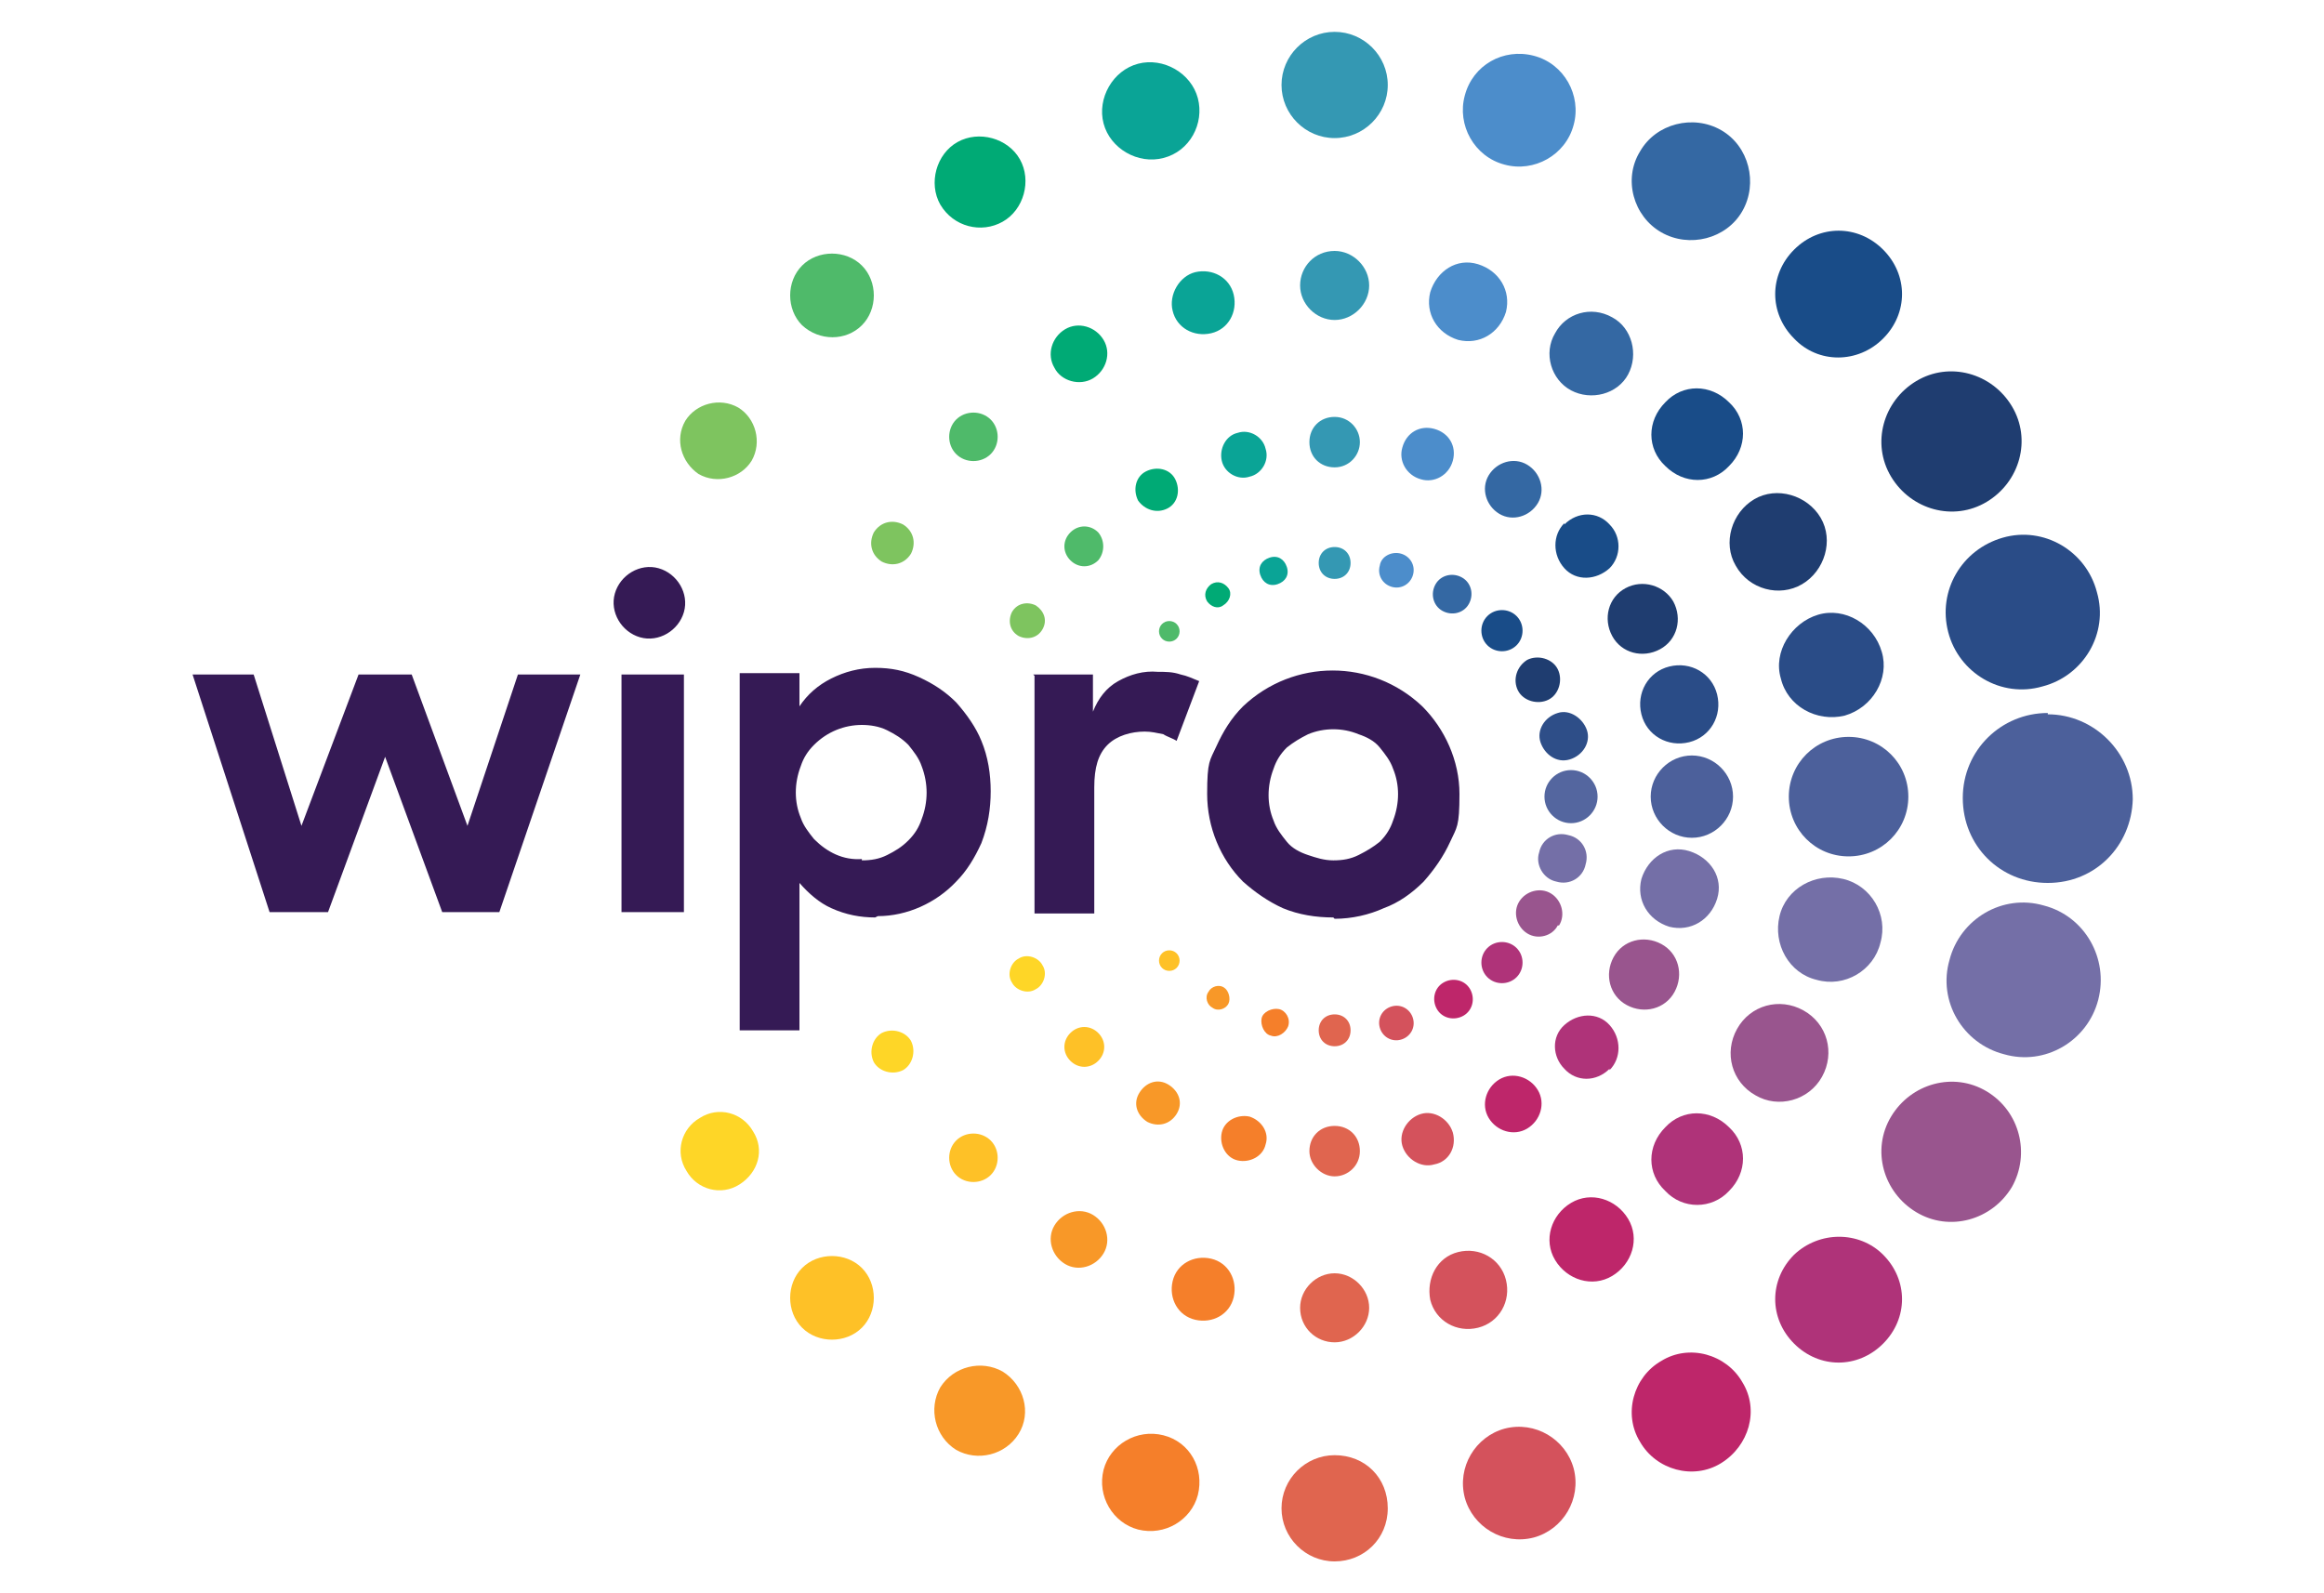
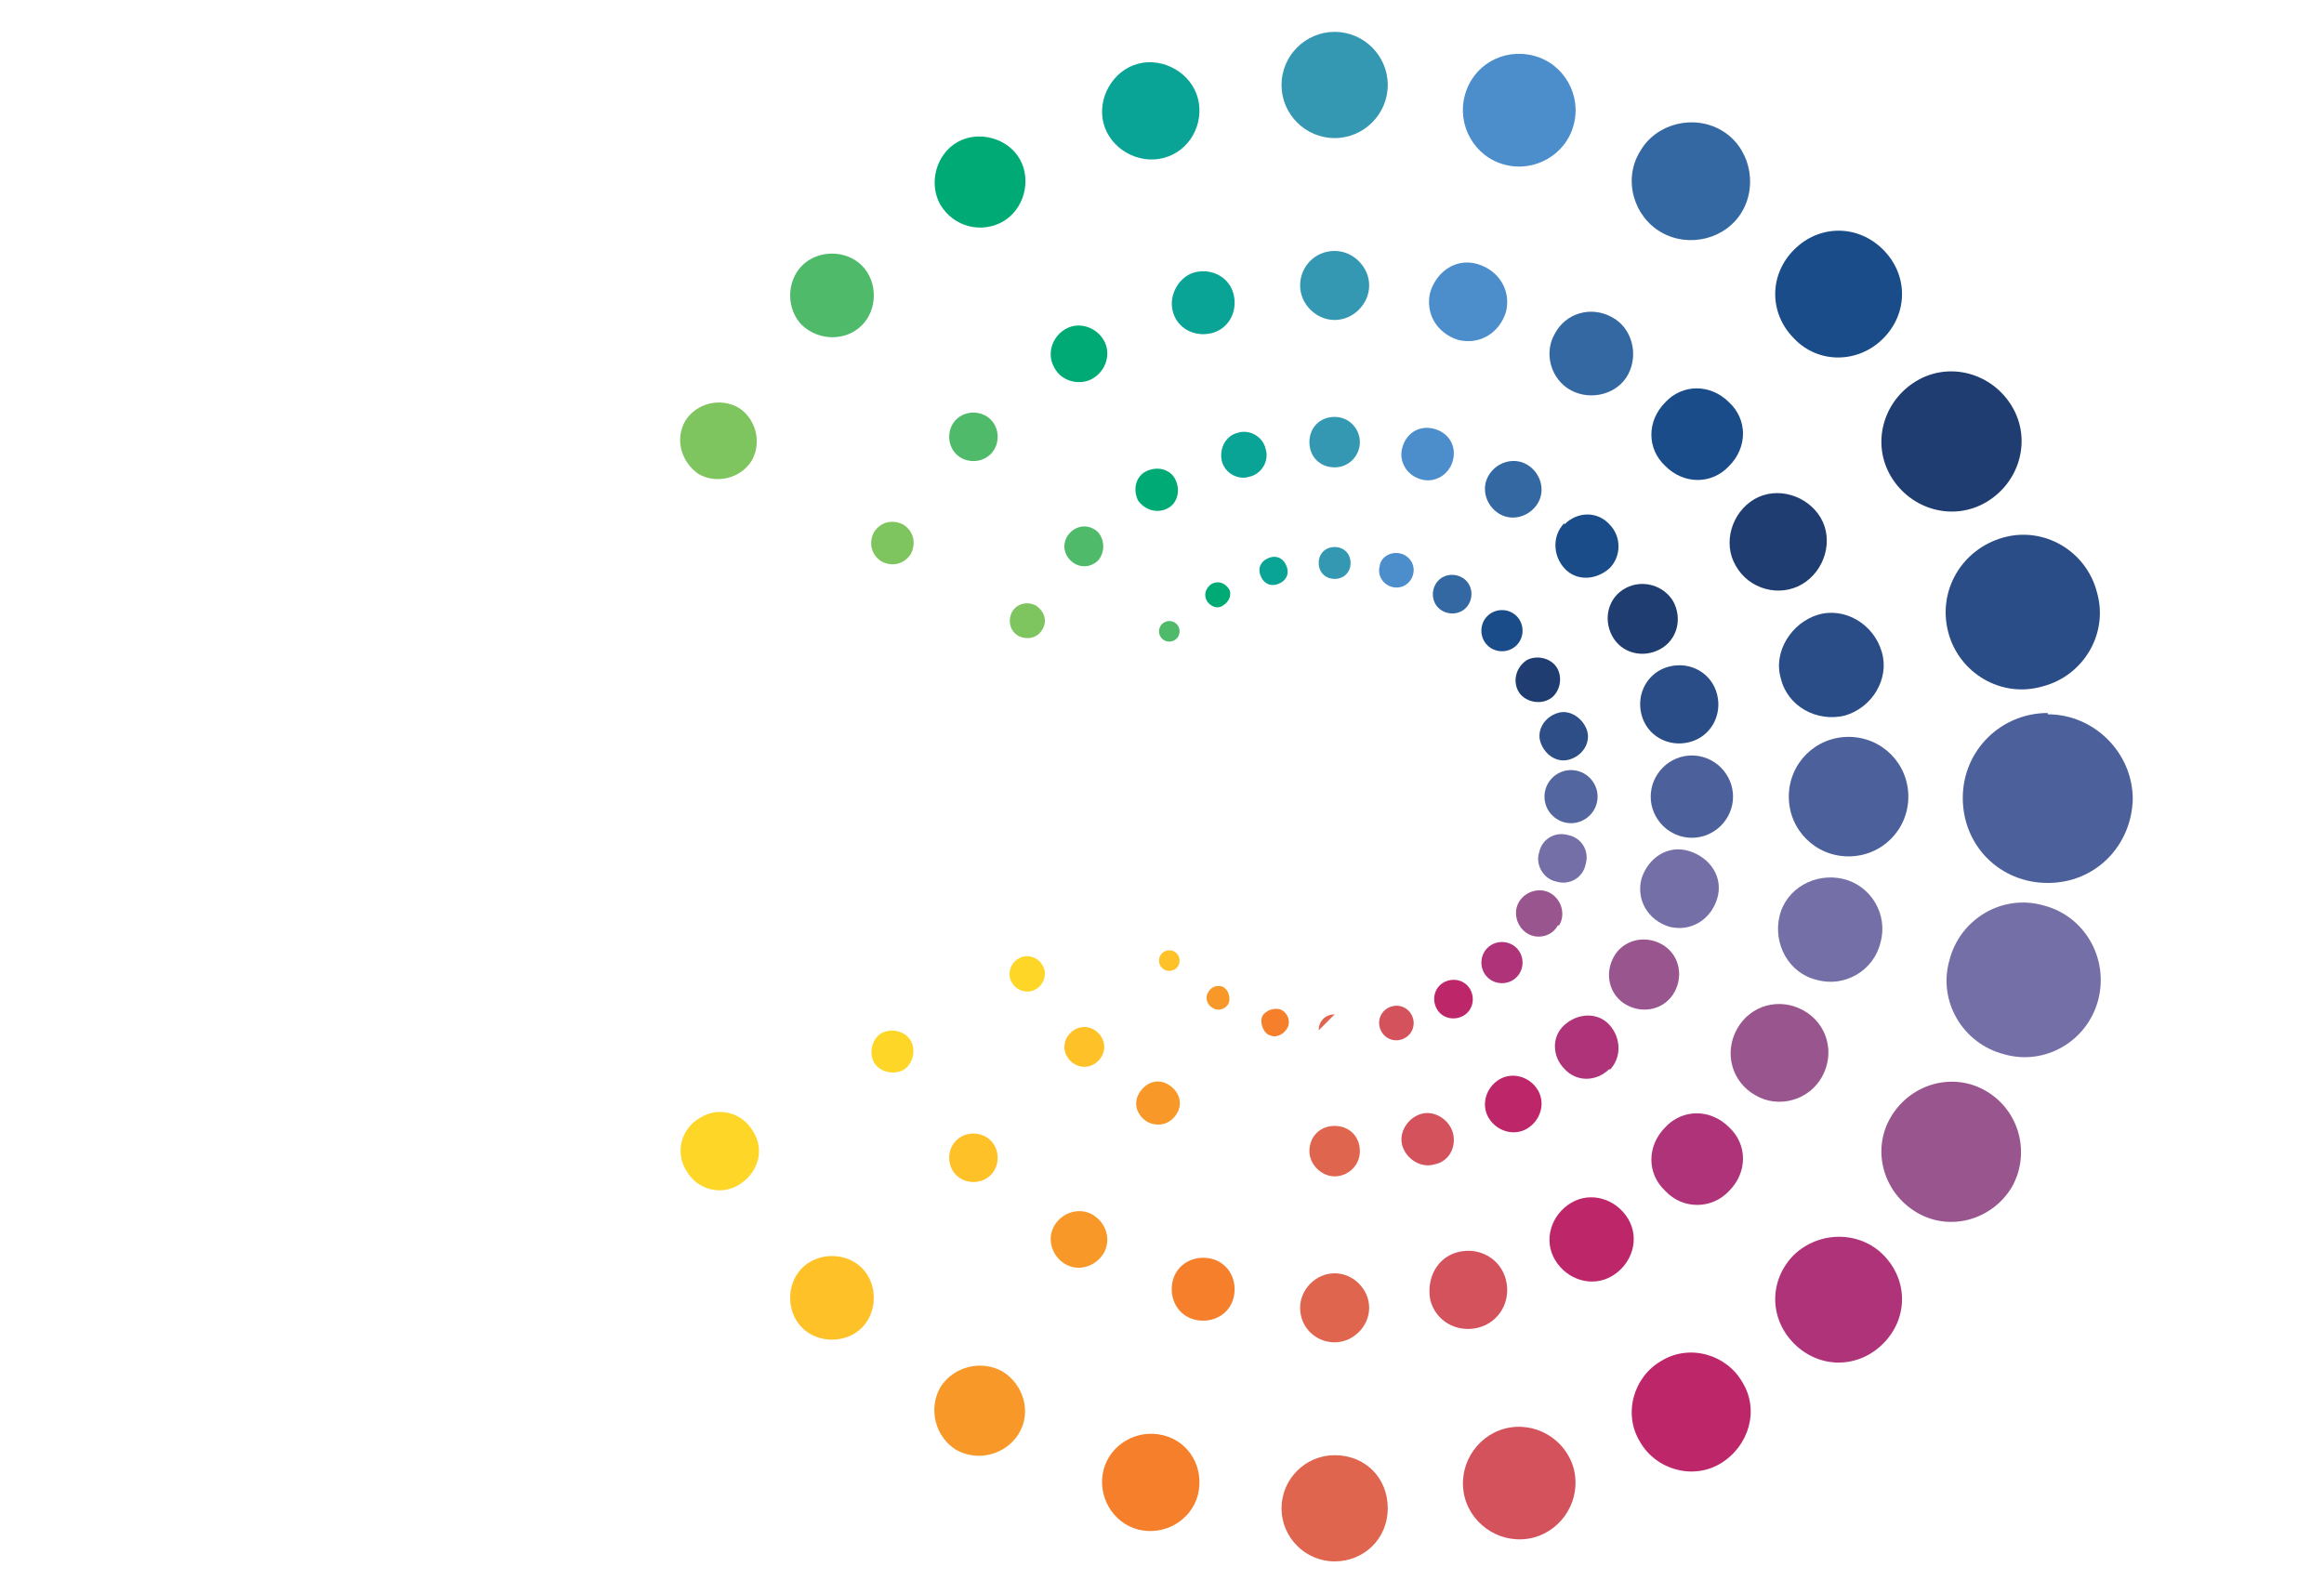
<svg xmlns="http://www.w3.org/2000/svg" id="Layer_1" viewBox="0 0 175 120">
  <defs>
    <style>      .st0 {        fill: #3468a3;      }      .st1 {        fill: #4c8dcb;      }      .st2 {        fill: #fed627;      }      .st3 {        fill: #7ec45f;      }      .st4 {        fill: #2e4e88;      }      .st5 {        fill: #e0654f;      }      .st6 {        fill: #2a4c87;      }      .st7 {        fill: #f57f2a;      }      .st8 {        fill: #194c88;      }      .st9 {        fill: #351a55;      }      .st10 {        fill: #1f3d70;      }      .st11 {        fill: #4c609b;      }      .st12 {        fill: #af3379;      }      .st13 {        fill: #4fba6a;      }      .st14 {        fill: #746fa7;      }      .st15 {        fill: #99558e;      }      .st16 {        fill: #00aa75;      }      .st17 {        fill: #0aa496;      }      .st18 {        fill: #54669f;      }      .st19 {        fill: #f89828;      }      .st20 {        fill: #3498b3;      }      .st21 {        fill: #be266a;      }      .st22 {        fill: #fec127;      }      .st23 {        fill: #d4525c;      }    </style>
  </defs>
  <path id="path999" class="st6" d="M146.7,47.6c.8,3.1,4,5,7.1,4.1,3.1-.8,5-4,4.1-7.1-.8-3.1-4-5-7.1-4.1-3.1.9-4.9,4-4.1,7.1Z" />
  <path id="path1001" class="st6" d="M138.9,53.9c2.1-.6,3.4-2.8,2.8-4.8-.6-2.1-2.8-3.4-4.8-2.8s-3.4,2.8-2.8,4.8c.5,2.1,2.7,3.3,4.8,2.8Z" />
  <path id="path1003" class="st6" d="M127.2,55.9c1.6-.4,2.5-2,2.1-3.6s-2-2.5-3.6-2.1-2.5,2-2.1,3.6c.4,1.6,2,2.5,3.6,2.1Z" />
  <path id="path1005" class="st4" d="M118.2,57.2c1-.3,1.6-1.3,1.3-2.2s-1.3-1.6-2.2-1.3c-1,.3-1.6,1.3-1.3,2.2s1.2,1.6,2.2,1.3Z" />
  <path id="path1007" class="st10" d="M142.4,35.9c1.5,2.5,4.7,3.4,7.2,1.9,2.5-1.5,3.4-4.7,1.9-7.2s-4.7-3.4-7.2-1.9c-2.5,1.5-3.4,4.7-1.9,7.2Z" />
  <path id="path1009" class="st10" d="M130.7,42.6c1,1.8,3.3,2.4,5,1.4s2.4-3.3,1.4-5-3.3-2.4-5-1.4c-1.7,1-2.4,3.3-1.4,5Z" />
  <path id="path1011" class="st10" d="M122.4,44.3c-1.3.7-1.7,2.3-1,3.6s2.3,1.7,3.6,1,1.7-2.3,1-3.6c-.7-1.2-2.3-1.7-3.6-1Z" />
  <path id="path1013" class="st10" d="M115,49.7c-.8.5-1.1,1.5-.7,2.3s1.5,1.1,2.3.7,1.1-1.5.7-2.3-1.5-1.1-2.3-.7Z" />
  <path id="path1015" class="st8" d="M141.8,25.5c1.9-1.9,1.9-4.8,0-6.7s-4.8-1.9-6.7,0c-1.9,1.9-1.9,4.8,0,6.7,1.8,1.9,4.8,1.9,6.7,0Z" />
  <path id="path1017" class="st8" d="M130.2,30.3c-1.4-1.4-3.5-1.4-4.8,0-1.4,1.4-1.4,3.5,0,4.8,1.4,1.4,3.5,1.4,4.8,0,1.4-1.4,1.4-3.5,0-4.8Z" />
  <path id="path1019" class="st8" d="M117.8,39.4c-.9.9-.9,2.4,0,3.4s2.4.9,3.4,0c.9-.9.9-2.4,0-3.3-.9-1-2.4-1-3.4,0Z" />
  <path id="path1021" class="st8" d="M112,48.6c.6.6,1.6.6,2.2,0,.6-.6.6-1.6,0-2.2s-1.6-.6-2.2,0-.6,1.6,0,2.2h0Z" />
  <path id="path1023" class="st0" d="M125.1,17.5c2.1,1.2,4.9.5,6.1-1.6,1.2-2.1.5-4.9-1.6-6.1s-4.9-.5-6.1,1.6c-1.3,2.1-.5,4.9,1.6,6.1,0,0,0,0,0,0Z" />
  <path id="path1025" class="st0" d="M117.1,25.1c-.9,1.5-.3,3.5,1.2,4.3s3.5.3,4.3-1.2.3-3.5-1.2-4.3c-1.6-.9-3.5-.3-4.3,1.2Z" />
  <path id="path1027" class="st0" d="M115,35c-1-.6-2.3-.2-2.9.8s-.2,2.3.8,2.9,2.3.2,2.9-.8.2-2.3-.8-2.9Z" />
  <path id="path1029" class="st0" d="M110.1,43.5c-.7-.4-1.6-.2-2,.5s-.2,1.6.5,2,1.6.2,2-.5.2-1.6-.5-2Z" />
  <path id="path1031" class="st1" d="M113.3,12.4c2.2.6,4.6-.7,5.2-3,.6-2.2-.7-4.6-3-5.2s-4.6.7-5.2,3c-.6,2.2.7,4.6,3,5.2h0Z" />
  <path id="path1033" class="st1" d="M109.8,25.6c1.6.4,3.1-.5,3.6-2.1.4-1.6-.5-3.1-2.1-3.6s-3.1.5-3.6,2.1c-.4,1.6.5,3.1,2.1,3.6Z" />
  <path id="path1035" class="st1" d="M107,36.1c1,.3,2.1-.3,2.4-1.4s-.3-2.1-1.4-2.4-2.1.3-2.4,1.4c-.3,1,.3,2.1,1.4,2.4Z" />
  <path id="path1037" class="st1" d="M103.9,42.6c-.2.7.2,1.4.9,1.6s1.4-.2,1.6-.9-.2-1.4-.9-1.6c-.7-.2-1.5.2-1.6.9Z" />
  <path id="path1039" class="st20" d="M100.5,10.4c2.2,0,4-1.8,4-4s-1.8-4-4-4-4,1.8-4,4,1.8,4,4,4Z" />
  <path id="path1041" class="st20" d="M100.5,18.9c-1.5,0-2.6,1.2-2.6,2.6s1.2,2.6,2.6,2.6,2.6-1.2,2.6-2.6-1.2-2.6-2.6-2.6Z" />
  <path id="path1043" class="st20" d="M102.4,33.3c0-1-.8-1.9-1.9-1.9s-1.9.8-1.9,1.9.8,1.9,1.9,1.9,1.9-.9,1.9-1.9Z" />
  <path id="path1045" class="st20" d="M100.5,41.2c-.7,0-1.2.5-1.2,1.2s.5,1.2,1.2,1.2,1.2-.5,1.2-1.2-.5-1.2-1.2-1.2Z" />
  <path id="path1047" class="st17" d="M87.6,11.9c2-.5,3.1-2.6,2.6-4.5s-2.6-3.1-4.5-2.6-3.1,2.6-2.6,4.5c.5,1.9,2.6,3.1,4.5,2.6Z" />
  <path id="path1049" class="st17" d="M88.3,23.4c.3,1.3,1.6,2,2.9,1.7s2-1.6,1.7-2.9-1.6-2-2.9-1.7c-1.2.3-2,1.7-1.7,2.9Z" />
  <path id="path1051" class="st17" d="M92,34.7c.2.9,1.2,1.5,2.1,1.2.9-.2,1.5-1.2,1.2-2.1-.2-.9-1.2-1.5-2.1-1.2-.9.2-1.4,1.2-1.2,2.1h0Z" />
  <path id="path1053" class="st17" d="M94.9,43.3c.2.6.7.9,1.3.7.6-.2.9-.7.7-1.3-.2-.6-.7-.9-1.3-.7s-.9.7-.7,1.3Z" />
  <path id="path1055" class="st16" d="M75.5,16.7c1.6-.9,2.2-3.1,1.3-4.7s-3.1-2.2-4.7-1.3-2.2,3.1-1.3,4.7c1,1.7,3.1,2.2,4.7,1.3Z" />
  <path id="path1057" class="st16" d="M82.3,28.5c1-.6,1.4-1.9.8-2.9s-1.9-1.4-2.9-.8-1.4,1.9-.8,2.9c.5,1,1.9,1.4,2.9.8Z" />
  <path id="path1059" class="st16" d="M87.9,38.3c.8-.4,1-1.4.6-2.2s-1.4-1-2.2-.6-1,1.4-.6,2.2c.5.7,1.4,1,2.2.6Z" />
  <path id="path1061" class="st16" d="M92.5,44.3c-.3-.4-.8-.6-1.3-.3-.4.3-.6.8-.3,1.3.3.4.8.6,1.2.3.5-.3.7-.9.4-1.3Z" />
  <path id="path1063" class="st13" d="M64.9,24.5c1.2-1.2,1.2-3.3,0-4.5-1.2-1.2-3.3-1.2-4.5,0s-1.2,3.3,0,4.5c1.3,1.2,3.3,1.2,4.5,0Z" />
  <path id="path1065" class="st13" d="M74.6,31.6c-.7-.7-1.9-.7-2.6,0-.7.7-.7,1.9,0,2.6.7.7,1.9.7,2.6,0s.7-1.9,0-2.6Z" />
  <path id="path1067" class="st13" d="M82.7,40.1c-.6-.6-1.5-.6-2.1,0s-.6,1.5,0,2.1,1.5.6,2.1,0c.5-.6.5-1.5,0-2.1Z" />
  <path id="path1069" class="st13" d="M88.6,47c-.3-.3-.8-.3-1.1,0-.3.3-.3.8,0,1.1s.8.3,1.1,0c.3-.3.3-.8,0-1.1Z" />
  <path id="path1071" class="st3" d="M52.6,35.7c1.4.8,3.2.3,4-1,.8-1.4.3-3.2-1-4-1.4-.8-3.2-.3-4,1-.8,1.4-.3,3.1,1,4Z" />
  <path id="path1073" class="st3" d="M68,39.5c-.8-.4-1.7-.2-2.2.6-.4.8-.2,1.7.6,2.2.8.4,1.7.2,2.2-.6.4-.8.2-1.7-.6-2.2Z" />
  <path id="path1075" class="st3" d="M78,45.6c-.6-.3-1.4-.2-1.8.5-.3.6-.2,1.4.5,1.8.6.3,1.4.2,1.8-.5s.1-1.4-.5-1.8Z" />
  <path id="path1077" class="st11" d="M154.2,53.7c-3.5,0-6.4,2.8-6.4,6.4s2.8,6.4,6.4,6.4,6.3-2.8,6.4-6.3c0-3.5-2.9-6.4-6.4-6.4h0Z" />
  <path id="path1079" class="st11" d="M143.7,60c0-2.5-2-4.5-4.5-4.5s-4.5,2-4.5,4.5,2,4.5,4.5,4.5,4.5-2,4.5-4.5Z" />
  <path id="path1081" class="st11" d="M127.4,56.9c-1.7,0-3.1,1.4-3.1,3.1s1.4,3.1,3.1,3.1,3.1-1.4,3.1-3.1-1.4-3.1-3.1-3.1Z" />
  <path id="path1083" class="st18" d="M120.3,60c0-1.1-.9-2-2-2s-2,.9-2,2,.9,2,2,2,2-.9,2-2Z" />
  <path id="path1085" class="st14" d="M153.9,68.2c-3.1-.9-6.3,1-7.1,4.1-.9,3.1,1,6.3,4.1,7.1,3.1.9,6.3-1,7.1-4.1h0c.8-3.1-1-6.3-4.1-7.1h0Z" />
  <path id="path1087" class="st14" d="M136.8,73.8c2.1.6,4.3-.7,4.8-2.8.6-2.1-.7-4.3-2.8-4.8s-4.3.7-4.8,2.8.7,4.3,2.8,4.8Z" />
  <path id="path1089" class="st14" d="M125.7,69.8c1.6.4,3.1-.5,3.6-2.1s-.5-3.1-2.1-3.6-3.1.5-3.6,2.1c-.4,1.6.5,3.1,2.1,3.6Z" />
  <path id="path1091" class="st14" d="M117.2,66.4c1,.3,2-.3,2.2-1.3.3-1-.3-2-1.3-2.2-1-.3-2,.3-2.2,1.3-.3.9.3,2,1.3,2.2h0Z" />
  <path id="path1093" class="st15" d="M149.6,82.2c-2.5-1.5-5.7-.6-7.2,1.9-1.5,2.5-.6,5.7,1.9,7.2,2.5,1.5,5.7.6,7.2-1.9,1.4-2.5.6-5.7-1.9-7.2Z" />
  <path id="path1095" class="st15" d="M137.2,81.1c1-1.8.4-4-1.4-5-1.8-1-4-.4-5,1.4s-.4,4,1.4,5c1.7,1,4,.4,5-1.4Z" />
  <path id="path1097" class="st15" d="M126.1,74.7c.7-1.3.3-2.9-1-3.6s-2.9-.3-3.6,1-.3,2.9,1,3.6c1.3.7,2.9.3,3.6-1Z" />
  <path id="path1099" class="st15" d="M117.4,69.7c.5-.8.2-1.9-.6-2.4-.8-.5-1.9-.2-2.4.6s-.2,1.9.6,2.4h0c.8.5,1.9.2,2.3-.6Z" />
  <path id="path1101" class="st12" d="M135.1,94.5c-1.9,1.9-1.9,4.8,0,6.7,1.9,1.9,4.8,1.9,6.7,0,1.9-1.9,1.9-4.8,0-6.7-1.8-1.8-4.8-1.8-6.7,0Z" />
  <path id="path1103" class="st12" d="M130.2,89.7c1.4-1.4,1.4-3.5,0-4.8-1.4-1.4-3.5-1.4-4.8,0-1.4,1.4-1.4,3.5,0,4.8,1.3,1.4,3.5,1.4,4.8,0Z" />
  <path id="path1105" class="st12" d="M121.2,80.6c.9-.9.9-2.4,0-3.4s-2.4-.9-3.4,0-.9,2.4,0,3.3c.9,1,2.4,1,3.4,0h0Z" />
  <path id="path1107" class="st12" d="M112,73.6c.6.6,1.6.6,2.2,0,.6-.6.6-1.6,0-2.2s-1.6-.6-2.2,0-.6,1.6,0,2.2h0Z" />
  <path id="path1109" class="st21" d="M125.1,102.5c-2.1,1.2-2.9,4-1.6,6.1,1.2,2.1,4,2.9,6.1,1.6s2.9-4,1.6-6.1c-1.2-2.1-4-2.9-6.1-1.6Z" />
  <path id="path1111" class="st21" d="M122.6,91.8c-.9-1.5-2.8-2.1-4.3-1.2-1.5.9-2.1,2.8-1.2,4.3.9,1.5,2.8,2.1,4.3,1.2,1.5-.9,2.1-2.8,1.2-4.3Z" />
  <path id="path1113" class="st21" d="M115,85c1-.6,1.4-1.9.8-2.9s-1.9-1.4-2.9-.8-1.4,1.9-.8,2.9,1.9,1.4,2.9.8Z" />
  <path id="path1115" class="st21" d="M108.7,74c-.7.4-.9,1.3-.5,2s1.3.9,2,.5.9-1.3.5-2-1.3-.9-2-.5Z" />
  <path id="path1117" class="st23" d="M113.3,107.6c-2.2.6-3.6,2.9-3,5.2.6,2.2,2.9,3.6,5.2,3,2.2-.6,3.6-2.9,3-5.2-.6-2.2-2.9-3.6-5.2-3h0Z" />
  <path id="path1119" class="st23" d="M111.3,100c1.6-.4,2.5-2,2.1-3.6s-2-2.5-3.6-2.1-2.4,2-2.1,3.6c.4,1.6,2,2.5,3.6,2.1h0Z" />
  <path id="path1121" class="st23" d="M109.4,85.3c-.3-1-1.4-1.7-2.4-1.4s-1.7,1.4-1.4,2.4,1.4,1.7,2.4,1.4c1.1-.2,1.7-1.3,1.4-2.4h0Z" />
  <path id="path1123" class="st23" d="M106.4,76.7c-.2-.7-.9-1.1-1.6-.9s-1.1.9-.9,1.6.9,1.1,1.6.9c.7-.2,1.1-.9.9-1.6Z" />
  <path id="path1125" class="st5" d="M100.5,109.6c-2.2,0-4,1.8-4,4s1.8,4,4,4,4-1.7,4-4-1.7-4-4-4Z" />
  <path id="path1127" class="st5" d="M97.9,98.5c0,1.5,1.2,2.6,2.6,2.6s2.6-1.2,2.6-2.6-1.2-2.6-2.6-2.6-2.6,1.2-2.6,2.6Z" />
  <path id="path1129" class="st5" d="M100.5,88.6c1,0,1.9-.8,1.9-1.9s-.8-1.9-1.9-1.9-1.9.8-1.9,1.9c0,1,.9,1.9,1.9,1.9h0Z" />
-   <path id="path1131" class="st5" d="M100.5,76.4c-.7,0-1.2.5-1.2,1.2s.5,1.2,1.2,1.2,1.2-.5,1.2-1.2-.5-1.2-1.2-1.2Z" />
+   <path id="path1131" class="st5" d="M100.5,76.4c-.7,0-1.2.5-1.2,1.2Z" />
  <path id="path1133" class="st7" d="M87.6,108.1c-2-.5-4,.7-4.5,2.6-.5,2,.7,4,2.6,4.5,2,.5,4-.7,4.5-2.6.5-2-.6-4-2.6-4.5Z" />
  <path id="path1135" class="st7" d="M91.2,94.8c-1.3-.3-2.6.4-2.9,1.7-.3,1.3.4,2.6,1.7,2.9,1.3.3,2.6-.4,2.9-1.7s-.4-2.6-1.7-2.9Z" />
-   <path id="path1137" class="st7" d="M94.1,84.1c-.9-.2-1.9.3-2.1,1.2-.2.9.3,1.9,1.2,2.1.9.2,1.9-.3,2.1-1.2.3-.9-.3-1.8-1.2-2.1Z" />
  <path id="path1139" class="st7" d="M97,77.3c.2-.6-.2-1.2-.7-1.3s-1.2.2-1.3.7.2,1.2.7,1.3c.5.2,1.1-.2,1.3-.7Z" />
  <path id="path1141" class="st19" d="M75.5,103.3c-1.6-.9-3.7-.4-4.7,1.2-.9,1.6-.4,3.7,1.2,4.7,1.6.9,3.7.4,4.7-1.2,1-1.6.4-3.7-1.2-4.7Z" />
  <path id="path1143" class="st19" d="M82.3,91.5c-1-.6-2.3-.2-2.9.8-.6,1-.2,2.3.8,2.9s2.3.2,2.9-.8.2-2.3-.8-2.9Z" />
  <path id="path1145" class="st19" d="M86.4,84.5c.8.4,1.7.2,2.2-.6s.2-1.7-.6-2.2-1.7-.2-2.2.6-.2,1.7.6,2.2Z" />
  <path id="path1147" class="st19" d="M92.2,74.4c-.4-.3-1-.1-1.2.3-.3.4-.1,1,.3,1.2.4.3,1,.1,1.2-.3.2-.4,0-1-.3-1.2h0Z" />
  <path id="path1149" class="st22" d="M60.4,95.5c-1.2,1.2-1.2,3.3,0,4.5s3.3,1.2,4.5,0,1.2-3.3,0-4.5-3.3-1.2-4.5,0Z" />
  <path id="path1151" class="st22" d="M72,85.9c-.7.7-.7,1.9,0,2.6.7.7,1.9.7,2.6,0s.7-1.9,0-2.6c-.7-.7-1.9-.7-2.6,0Z" />
  <path id="path1153" class="st22" d="M80.6,77.8c-.6.6-.6,1.5,0,2.1s1.5.6,2.1,0,.6-1.5,0-2.1-1.5-.6-2.1,0Z" />
  <path id="path1155" class="st22" d="M88.6,71.8c-.3-.3-.8-.3-1.1,0-.3.3-.3.8,0,1.1s.8.3,1.1,0c.3-.3.3-.8,0-1.1h0Z" />
  <path id="path1157" class="st2" d="M52.7,84.2c-1.4.8-1.9,2.6-1,4,.8,1.4,2.6,1.9,4,1s1.9-2.6,1-4c-.8-1.4-2.6-1.9-4-1Z" />
  <path id="path1159" class="st2" d="M66.4,77.8c-.7.4-1,1.4-.6,2.2.4.7,1.4,1,2.2.6.7-.4,1-1.4.6-2.2-.4-.7-1.4-1-2.2-.6Z" />
  <path id="path1161" class="st2" d="M76.7,72.2c-.6.3-.9,1.2-.5,1.8.3.6,1.2.9,1.8.5.6-.3.9-1.2.5-1.8-.3-.6-1.2-.9-1.8-.5Z" />
-   <path id="path1163" class="st9" d="M46.8,50.8h4.7v17.9h-4.7v-17.9ZM49.6,42.8c-1.4-.4-2.9.5-3.3,1.9-.4,1.4.5,2.9,1.9,3.3s2.9-.5,3.3-1.9c.4-1.4-.5-2.9-1.9-3.3ZM65.9,69.1c-1.1,0-2.2-.2-3.3-.7-.9-.4-1.7-1.1-2.4-1.9v11.1h-4.5v-26.9h4.5v2.5c.6-.9,1.4-1.6,2.4-2.1,1-.5,2.1-.8,3.3-.8s2.2.2,3.3.7,2,1.1,2.8,1.9c.8.9,1.5,1.9,1.9,2.9.5,1.2.7,2.5.7,3.8,0,1.3-.2,2.6-.7,3.9-.5,1.1-1.1,2.1-1.9,2.9-1.5,1.6-3.7,2.6-5.9,2.6ZM64.9,64.8c.7,0,1.3-.1,1.9-.4.6-.3,1.1-.6,1.6-1.1s.8-1,1-1.6c.5-1.3.5-2.7,0-4-.2-.6-.6-1.1-1-1.6-.5-.5-1-.8-1.6-1.1-.6-.3-1.3-.4-1.9-.4-1.3,0-2.6.5-3.6,1.5-.5.5-.8,1-1,1.6-.5,1.3-.5,2.7,0,3.9.2.6.6,1.1,1,1.6,1,1,2.2,1.6,3.6,1.5ZM77.8,50.8h4.5v2.8c.4-1,1-1.8,1.9-2.3.9-.5,1.9-.8,3-.7.6,0,1.1,0,1.7.2.5.1.9.3,1.4.5l-1.7,4.5c-.3-.2-.7-.3-1-.5-.5-.1-.9-.2-1.4-.2-1,0-2.1.3-2.8,1-.7.7-1,1.7-1,3.2v9.5h-4.5v-17.9ZM100.4,69.1c-1.3,0-2.6-.2-3.8-.7-1.1-.5-2.1-1.2-3-2-1.7-1.7-2.7-4.1-2.7-6.6s.2-2.5.7-3.6c.5-1.1,1.1-2.1,2-3,3.8-3.6,9.7-3.6,13.5,0,1.7,1.7,2.8,4.1,2.8,6.6s-.2,2.5-.7,3.6c-.5,1.1-1.2,2.1-2,3-.9.9-1.9,1.6-3,2-1.1.5-2.4.8-3.7.8h0ZM100.4,64.8c.7,0,1.3-.1,1.9-.4.6-.3,1.1-.6,1.6-1,.5-.5.8-1,1-1.6.5-1.3.5-2.7,0-3.9-.2-.6-.6-1.1-1-1.6s-1-.8-1.6-1c-1.2-.5-2.6-.5-3.8,0-.6.3-1.1.6-1.6,1-.5.5-.8,1-1,1.6-.5,1.3-.5,2.7,0,3.9.2.6.6,1.1,1,1.6s1,.8,1.6,1,1.2.4,1.9.4ZM14.4,50.8h4.7l3.6,11.4,4.3-11.4h4l4.2,11.4,3.8-11.4h4.7l-6.1,17.9h-4.3l-4.3-11.7-4.3,11.7h-4.4l-5.8-17.9Z" />
</svg>